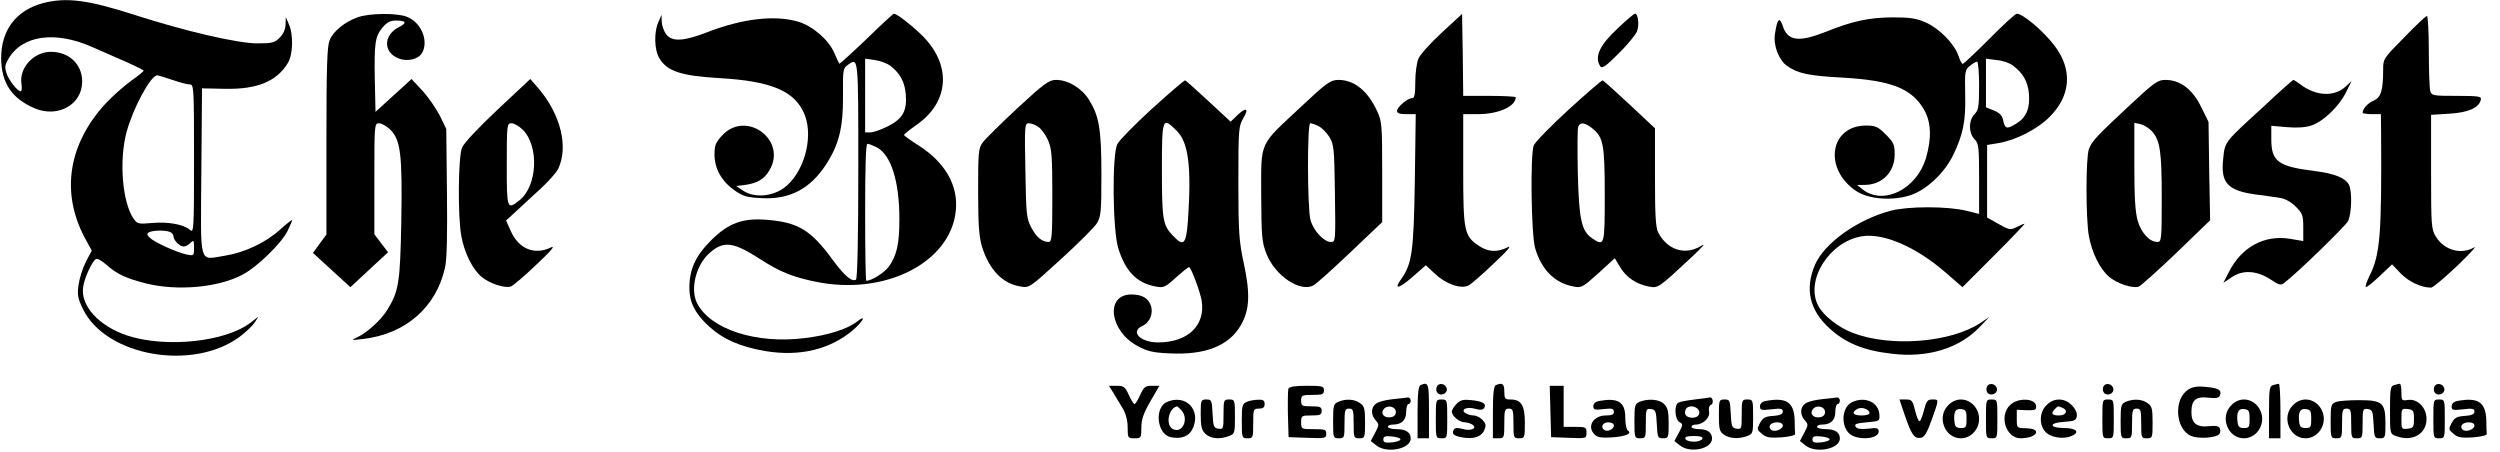
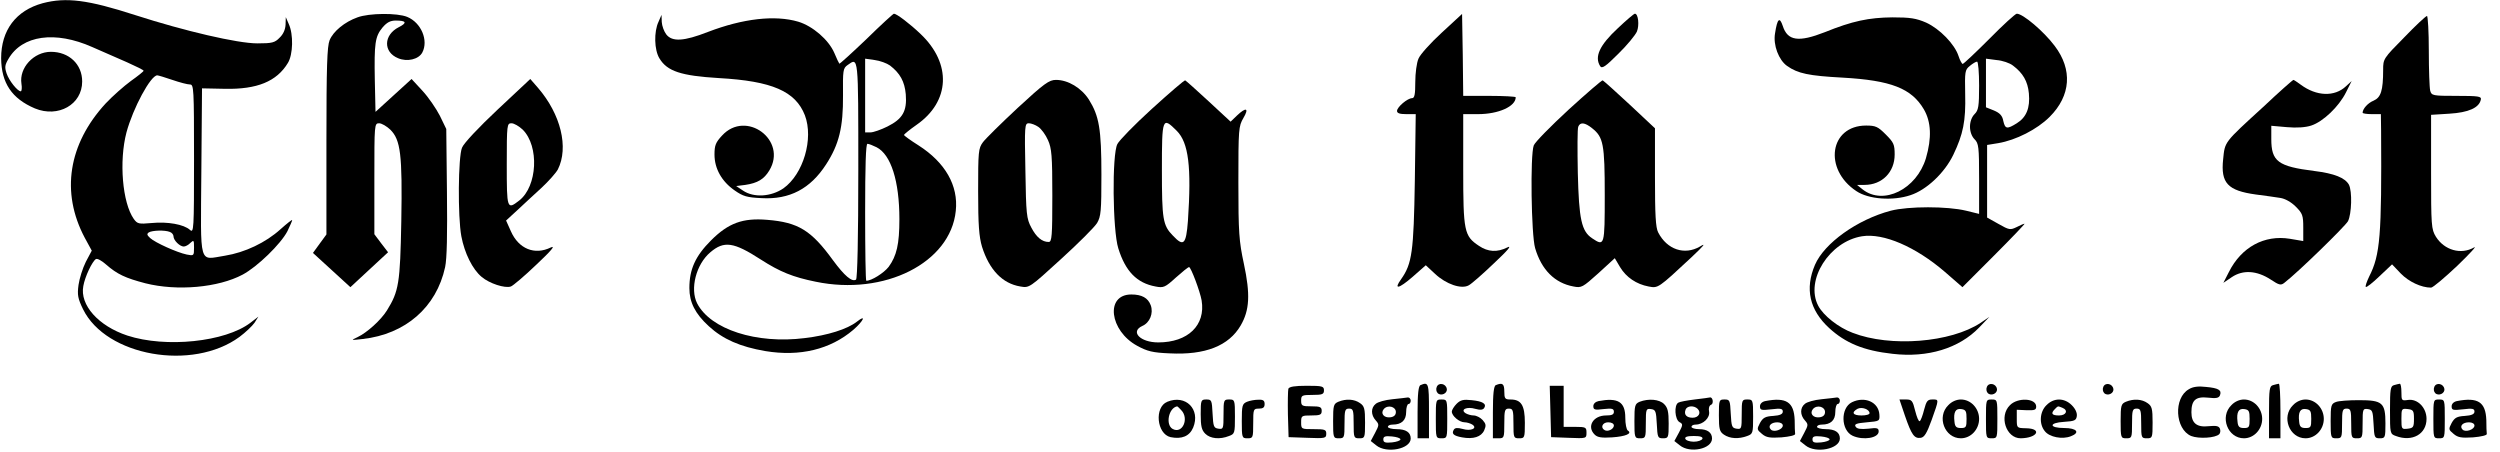
<svg xmlns="http://www.w3.org/2000/svg" width="177" height="32" viewBox="0 0 177 32" fill="none">
  <g clip-path="url(#clip0_290_3488)">
    <path d="M3.022 0.227C1.131 0.744 0.081 2.134 0.081 4.122C0.097 5.884 0.84 6.983 2.473 7.677C4.121 8.356 5.818 7.403 5.818 5.77C5.818 4.542 4.881 3.669 3.604 3.669C2.392 3.669 1.341 4.801 1.519 5.932C1.568 6.223 1.535 6.465 1.471 6.465C1.244 6.465 0.646 5.722 0.469 5.205C0.323 4.768 0.339 4.607 0.598 4.17C1.568 2.49 3.911 2.166 6.529 3.33C7.257 3.653 8.372 4.138 9.002 4.413C9.648 4.704 10.182 4.962 10.166 5.011C10.166 5.059 9.762 5.383 9.261 5.738C8.776 6.094 7.968 6.805 7.483 7.322C4.832 10.199 4.299 13.625 5.996 16.825L6.497 17.746L6.077 18.538C5.851 18.991 5.624 19.718 5.56 20.17C5.463 20.881 5.511 21.14 5.883 21.9C7.515 25.213 13.624 26.296 16.953 23.855C17.39 23.532 17.859 23.079 18.02 22.853L18.295 22.417L17.729 22.853C15.951 24.211 11.733 24.647 9.018 23.758C6.966 23.079 5.64 21.593 5.899 20.251C6.012 19.589 6.529 18.506 6.788 18.344C6.885 18.279 7.208 18.457 7.515 18.732C8.291 19.411 8.873 19.686 10.295 20.057C12.541 20.623 15.45 20.364 17.18 19.443C18.214 18.894 19.879 17.277 20.348 16.372C20.525 16.001 20.687 15.645 20.687 15.581C20.687 15.532 20.315 15.823 19.863 16.227C18.812 17.18 17.341 17.875 15.935 18.102C14.044 18.393 14.206 18.974 14.255 12.17L14.303 6.255L15.919 6.288C18.198 6.336 19.588 5.77 20.38 4.461C20.752 3.863 20.784 2.425 20.444 1.698L20.234 1.213L20.218 1.746C20.202 2.086 20.057 2.425 19.798 2.667C19.459 3.023 19.265 3.071 18.214 3.071C16.824 3.071 13.075 2.199 9.568 1.067C6.222 -0.015 4.687 -0.209 3.022 0.227ZM12.202 5.657C12.719 5.835 13.269 5.981 13.447 5.981C13.721 5.981 13.737 6.239 13.737 11.265C13.737 16.292 13.721 16.518 13.447 16.275C13.026 15.888 11.863 15.678 10.731 15.791C9.826 15.871 9.729 15.855 9.471 15.5C8.663 14.352 8.42 11.411 8.954 9.374C9.422 7.645 10.667 5.334 11.135 5.334C11.2 5.334 11.685 5.479 12.202 5.657ZM12.024 16.421C12.17 16.469 12.283 16.615 12.283 16.728C12.283 17.019 12.735 17.455 13.01 17.455C13.123 17.455 13.35 17.342 13.479 17.197C13.721 16.97 13.737 17.003 13.737 17.536C13.737 18.118 13.721 18.118 13.22 18.021C12.525 17.875 10.99 17.18 10.634 16.857C10.408 16.647 10.376 16.566 10.537 16.453C10.78 16.308 11.669 16.275 12.024 16.421Z" fill="black" />
    <path d="M25.309 1.229C24.404 1.552 23.596 2.215 23.337 2.845C23.16 3.282 23.111 4.704 23.111 9.989V16.599L22.626 17.262L22.157 17.908L23.483 19.12L24.808 20.332L26.149 19.088L27.475 17.86L26.99 17.229L26.505 16.583V12.655C26.505 8.793 26.505 8.728 26.844 8.728C27.022 8.728 27.378 8.938 27.636 9.181C28.363 9.908 28.493 10.926 28.412 15.662C28.331 20.074 28.234 20.623 27.394 21.981C26.957 22.676 25.988 23.548 25.309 23.872C24.824 24.098 24.824 24.098 25.681 24.001C28.703 23.662 30.901 21.755 31.515 18.91C31.644 18.312 31.677 16.599 31.644 13.577L31.596 9.132L31.143 8.195C30.885 7.694 30.335 6.886 29.915 6.433L29.139 5.593L27.863 6.756L26.586 7.92L26.537 5.69C26.489 3.055 26.553 2.587 27.087 1.94C27.394 1.585 27.636 1.455 28.024 1.455C28.768 1.455 28.848 1.617 28.234 1.924C27.151 2.474 27.119 3.686 28.186 4.122C28.832 4.397 29.64 4.203 29.899 3.718C30.351 2.862 29.818 1.601 28.832 1.197C28.137 0.906 26.133 0.922 25.309 1.229Z" fill="black" />
    <path d="M61.333 2.78C60.299 3.766 59.442 4.542 59.426 4.509C59.394 4.477 59.232 4.138 59.071 3.75C58.667 2.812 57.535 1.843 56.517 1.536C54.869 1.051 52.606 1.309 50.117 2.263C48.42 2.925 47.596 2.974 47.176 2.441C47.014 2.231 46.869 1.843 46.852 1.552L46.836 1.051L46.626 1.536C46.287 2.247 46.319 3.54 46.691 4.138C47.24 5.043 48.21 5.366 50.893 5.528C54.675 5.738 56.323 6.465 56.986 8.162C57.616 9.827 56.873 12.332 55.467 13.334C54.594 13.932 53.366 14.012 52.606 13.495L52.121 13.172L52.768 13.091C53.64 12.962 54.093 12.687 54.465 12.073C55.774 9.923 52.816 7.742 51.119 9.6C50.667 10.085 50.586 10.295 50.586 10.942C50.586 11.944 51.103 12.849 52.008 13.479C52.606 13.899 52.881 13.98 53.915 14.028C55.903 14.142 57.374 13.366 58.489 11.637C59.41 10.214 59.701 9.002 59.685 6.756C59.669 4.978 59.685 4.833 60.008 4.606C60.784 4.057 60.768 3.863 60.768 12.024C60.768 16.857 60.703 19.734 60.606 19.798C60.315 19.976 59.798 19.54 58.974 18.424C57.438 16.307 56.517 15.742 54.319 15.564C52.59 15.418 51.572 15.79 50.343 17.018C49.228 18.134 48.808 19.071 48.808 20.396C48.808 21.398 49.212 22.206 50.182 23.095C51.184 24.016 52.396 24.55 54.19 24.857C56.63 25.261 58.78 24.744 60.412 23.354C61.139 22.724 61.366 22.223 60.671 22.772C59.992 23.305 58.602 23.742 56.986 23.936C53.559 24.372 50.311 23.322 49.358 21.479C48.84 20.461 49.277 18.715 50.295 17.859C51.265 17.035 51.943 17.132 53.867 18.376C55.224 19.249 56.145 19.62 57.745 19.944C62.626 20.962 67.297 18.602 67.669 14.934C67.863 13.14 66.925 11.507 65.034 10.295C64.469 9.94 64 9.6 64 9.552C64.016 9.503 64.404 9.18 64.889 8.841C67.265 7.192 67.394 4.509 65.18 2.408C64.42 1.681 63.483 0.97 63.289 0.97C63.24 0.97 62.352 1.778 61.333 2.78ZM63.014 4.639C63.725 5.188 64.048 5.77 64.129 6.675C64.226 7.871 63.903 8.42 62.836 8.954C62.384 9.18 61.834 9.374 61.624 9.374H61.252V6.772V4.154L61.931 4.251C62.303 4.299 62.788 4.477 63.014 4.639ZM62.061 10.425C63.079 10.942 63.677 12.816 63.677 15.515C63.677 17.293 63.483 18.117 62.917 18.893C62.578 19.329 61.705 19.879 61.333 19.879C61.285 19.879 61.252 17.697 61.252 15.03C61.252 11.75 61.301 10.182 61.414 10.182C61.511 10.182 61.802 10.295 62.061 10.425Z" fill="black" />
    <path d="M102.077 2.312C101.285 3.039 100.542 3.863 100.428 4.154C100.299 4.445 100.202 5.188 100.202 5.819C100.202 6.659 100.154 6.95 99.976 6.95C99.653 6.95 98.909 7.58 98.909 7.855C98.909 8.017 99.103 8.081 99.572 8.081H100.234L100.17 12.8C100.089 17.827 99.976 18.667 99.2 19.766C98.651 20.526 99.022 20.461 100.008 19.605L100.946 18.78L101.608 19.394C102.384 20.122 103.467 20.493 103.984 20.202C104.178 20.105 104.986 19.394 105.778 18.635C106.764 17.714 107.071 17.342 106.715 17.52C106.004 17.875 105.358 17.843 104.711 17.407C103.661 16.712 103.596 16.388 103.596 11.992V8.081H104.647C106.101 8.081 107.313 7.532 107.313 6.885C107.313 6.837 106.473 6.788 105.455 6.788H103.596L103.564 3.895L103.515 0.986L102.077 2.312Z" fill="black" />
    <path d="M114.554 1.988C113.245 3.2 112.873 4.024 113.293 4.687C113.422 4.881 113.665 4.719 114.57 3.814C115.2 3.2 115.782 2.489 115.895 2.23C116.073 1.794 115.992 0.97 115.75 0.97C115.685 0.97 115.152 1.422 114.554 1.988Z" fill="black" />
    <path d="M140.849 2.748C139.879 3.718 139.022 4.526 138.958 4.526C138.909 4.526 138.764 4.283 138.667 3.976C138.392 3.12 137.325 2.037 136.372 1.601C135.661 1.294 135.241 1.229 133.98 1.229C132.315 1.245 131.152 1.487 129.196 2.279C127.337 3.007 126.562 2.894 126.222 1.843C125.996 1.164 125.834 1.31 125.673 2.36C125.527 3.184 125.931 4.251 126.529 4.671C127.289 5.205 128.049 5.366 130.457 5.496C133.883 5.689 135.337 6.255 136.21 7.742C136.727 8.631 136.776 9.762 136.356 11.201C135.693 13.399 133.35 14.562 131.879 13.415L131.475 13.091H132.008C133.253 13.091 134.142 12.187 134.142 10.942C134.142 10.231 134.077 10.085 133.511 9.52C132.962 8.97 132.8 8.889 132.121 8.889C129.535 8.889 129.083 11.976 131.426 13.528C132.283 14.11 134.012 14.239 135.257 13.819C136.404 13.447 137.681 12.235 138.295 10.958C138.99 9.504 139.184 8.582 139.135 6.659C139.103 5.059 139.119 4.946 139.459 4.671C139.669 4.494 139.895 4.364 139.976 4.364C140.057 4.364 140.121 5.124 140.121 6.061C140.121 7.548 140.073 7.807 139.798 8.081C139.604 8.275 139.475 8.615 139.475 8.97C139.475 9.326 139.604 9.665 139.798 9.859C140.089 10.15 140.121 10.393 140.121 12.671V15.144L139.2 14.918C137.875 14.595 135.111 14.595 133.867 14.918C131.491 15.548 129.164 17.213 128.501 18.748C127.774 20.445 128.113 21.948 129.503 23.225C130.667 24.291 131.944 24.825 133.996 25.051C136.485 25.342 138.699 24.663 140.121 23.192L140.849 22.433L140.234 22.853C138.117 24.259 133.834 24.599 131.168 23.564C130.166 23.192 129.083 22.336 128.727 21.641C127.79 19.847 129.519 17.1 131.83 16.728C133.35 16.485 135.628 17.471 137.697 19.249L138.942 20.332L141.188 18.085C142.416 16.857 143.386 15.839 143.337 15.839C143.273 15.839 143.03 15.952 142.772 16.081C142.335 16.291 142.255 16.291 141.495 15.855L140.687 15.403V12.833V10.263L141.479 10.134C142.723 9.924 144.226 9.164 145.115 8.275C146.618 6.772 146.748 4.93 145.471 3.249C144.695 2.215 143.224 0.97 142.788 0.97C142.691 0.97 141.818 1.762 140.849 2.748ZM142.513 4.639C143.224 5.172 143.564 5.754 143.645 6.611C143.742 7.645 143.467 8.308 142.788 8.728C142.093 9.164 141.964 9.132 141.834 8.566C141.77 8.195 141.592 8.001 141.172 7.823L140.606 7.597V5.883V4.154L141.35 4.251C141.77 4.283 142.287 4.461 142.513 4.639Z" fill="black" />
    <path d="M170.214 2.651C168.743 4.138 168.727 4.17 168.727 4.946C168.727 6.417 168.566 6.902 168.048 7.128C167.644 7.29 167.273 7.71 167.273 7.984C167.273 8.033 167.564 8.081 167.919 8.081H168.566L168.582 9.245C168.63 16.696 168.517 18.053 167.741 19.572C167.564 19.944 167.45 20.267 167.499 20.316C167.547 20.364 167.984 20.025 168.469 19.556L169.358 18.716L169.972 19.362C170.537 19.944 171.426 20.364 172.121 20.364C172.25 20.364 173.091 19.653 173.98 18.813C174.869 17.956 175.402 17.374 175.16 17.52C174.238 18.053 173.059 17.714 172.461 16.76C172.137 16.227 172.121 15.985 172.121 12.17V8.13L173.414 8.049C174.772 7.968 175.531 7.629 175.644 7.047C175.693 6.821 175.483 6.788 173.931 6.788C172.234 6.788 172.154 6.772 172.057 6.417C172.008 6.223 171.96 4.946 171.96 3.588C171.96 2.247 171.895 1.132 171.83 1.132C171.749 1.132 171.022 1.811 170.214 2.651Z" fill="black" />
    <path d="M35.232 7.758C33.907 9.003 32.824 10.15 32.711 10.457C32.437 11.104 32.404 15.338 32.663 16.728C32.889 17.924 33.455 19.071 34.101 19.605C34.651 20.073 35.75 20.429 36.17 20.283C36.315 20.235 37.139 19.54 37.98 18.732C39.03 17.746 39.354 17.358 38.998 17.52C37.851 18.085 36.719 17.617 36.17 16.372L35.83 15.613L36.622 14.886C37.059 14.481 37.834 13.754 38.352 13.286C38.853 12.817 39.37 12.235 39.499 11.992C40.275 10.441 39.709 8.098 38.093 6.223L37.544 5.593L35.232 7.758ZM37.01 9.18C38.19 10.36 38.045 13.188 36.768 14.191C35.895 14.869 35.879 14.821 35.879 11.637C35.879 8.793 35.895 8.728 36.218 8.728C36.396 8.728 36.752 8.938 37.01 9.18Z" fill="black" />
    <path d="M72.065 7.628C70.885 8.727 69.77 9.826 69.592 10.069C69.269 10.505 69.252 10.731 69.252 13.543C69.252 15.935 69.317 16.759 69.527 17.471C70.044 19.103 70.966 20.073 72.242 20.283C72.873 20.396 72.889 20.38 75.119 18.343C76.347 17.228 77.495 16.081 77.673 15.79C77.947 15.321 77.98 14.949 77.98 12.364C77.98 9.131 77.818 8.21 77.091 7.046C76.558 6.222 75.62 5.657 74.764 5.657C74.279 5.657 73.939 5.899 72.065 7.628ZM73.519 8.986C73.729 9.131 74.036 9.551 74.198 9.923C74.457 10.505 74.505 11.006 74.505 13.85C74.505 16.727 74.473 17.131 74.246 17.131C73.778 17.131 73.374 16.792 73.018 16.113C72.679 15.483 72.646 15.176 72.598 12.073C72.533 8.889 72.549 8.727 72.84 8.727C73.002 8.727 73.309 8.84 73.519 8.986Z" fill="black" />
    <path d="M81.568 7.693C80.339 8.808 79.24 9.94 79.111 10.198C78.723 10.925 78.772 16.307 79.176 17.584C79.677 19.2 80.485 20.041 81.81 20.283C82.376 20.396 82.489 20.348 83.249 19.653C83.701 19.249 84.121 18.909 84.186 18.909C84.315 18.909 84.962 20.622 85.075 21.269C85.366 23.03 84.105 24.243 82.004 24.243C80.727 24.243 80 23.483 80.873 23.079C81.406 22.853 81.681 22.174 81.471 21.608C81.277 21.091 80.84 20.849 80.097 20.849C78.238 20.849 78.546 23.418 80.517 24.485C81.228 24.873 81.616 24.97 82.812 25.018C85.333 25.148 86.998 24.485 87.838 23.047C88.469 21.964 88.533 20.849 88.065 18.667C87.725 17.083 87.677 16.469 87.677 12.929C87.677 9.131 87.693 8.938 88.032 8.356C88.453 7.645 88.226 7.564 87.58 8.178L87.127 8.614L85.576 7.176C84.719 6.384 83.976 5.721 83.911 5.689C83.847 5.673 82.796 6.578 81.568 7.693ZM83.313 9.261C84.154 10.101 84.364 11.814 84.105 15.645C83.976 17.325 83.798 17.487 83.038 16.679C82.327 15.952 82.263 15.531 82.263 12.024C82.263 8.323 82.295 8.243 83.313 9.261Z" fill="black" />
-     <path d="M92.105 7.564C89.099 10.376 89.293 9.923 89.293 13.802C89.309 16.776 89.341 17.131 89.665 17.972C90.279 19.523 92.056 20.719 92.994 20.202C93.188 20.105 94.351 19.055 95.596 17.875L97.859 15.725V12.186C97.859 8.84 97.842 8.598 97.487 7.838C96.824 6.416 95.871 5.657 94.755 5.657C94.19 5.673 93.947 5.834 92.105 7.564ZM93.333 8.921C93.559 9.018 93.915 9.374 94.109 9.681C94.448 10.23 94.465 10.473 94.513 13.689C94.561 17.115 94.561 17.131 94.222 17.131C93.737 17.131 92.994 16.339 92.784 15.58C92.558 14.788 92.541 8.727 92.768 8.727C92.848 8.727 93.107 8.808 93.333 8.921Z" fill="black" />
    <path d="M111.046 7.774C109.786 8.938 108.671 10.069 108.59 10.295C108.331 10.974 108.412 16.631 108.687 17.568C109.139 19.103 110.077 20.041 111.402 20.283C111.968 20.396 112.048 20.348 113.164 19.346L114.327 18.279L114.699 18.909C115.135 19.637 115.863 20.121 116.719 20.283C117.398 20.412 117.382 20.428 119.758 18.214C120.663 17.358 120.808 17.18 120.356 17.455C119.273 18.085 118.028 17.681 117.398 16.453C117.22 16.113 117.172 15.208 117.172 12.542V9.083L115.378 7.402C114.392 6.481 113.535 5.721 113.471 5.689C113.406 5.673 112.323 6.61 111.046 7.774ZM112.727 9.083C113.519 9.713 113.616 10.198 113.616 13.818C113.616 17.422 113.6 17.455 112.727 16.873C111.968 16.372 111.79 15.531 111.709 12.251C111.677 10.57 111.677 9.099 111.741 8.97C111.871 8.63 112.21 8.663 112.727 9.083Z" fill="black" />
-     <path d="M150.82 7.419C148.445 9.633 148.105 9.988 147.895 10.554C147.669 11.152 147.669 15.515 147.895 16.728C148.121 17.924 148.687 19.071 149.333 19.604C149.883 20.073 150.966 20.429 151.402 20.299C151.564 20.251 152.76 19.168 154.085 17.907L156.477 15.596L156.412 12.122L156.364 8.631L155.83 7.548C155.216 6.303 154.344 5.657 153.309 5.657C152.776 5.657 152.517 5.835 150.82 7.419ZM152.356 9.293C152.937 9.94 153.051 10.732 153.051 14.012C153.051 16.954 153.034 17.132 152.744 17.132C152.194 17.132 151.612 16.501 151.354 15.645C151.176 15.031 151.111 14.012 151.111 11.75V8.695L151.564 8.792C151.806 8.857 152.162 9.083 152.356 9.293Z" fill="black" />
    <path d="M160.226 7.58C157.43 10.134 157.527 10.021 157.398 11.281C157.22 12.962 157.721 13.495 159.709 13.77C160.356 13.851 161.131 13.964 161.438 14.012C161.778 14.061 162.214 14.303 162.537 14.627C163.022 15.111 163.071 15.257 163.071 16.113V17.067L162.117 16.905C160.323 16.614 158.691 17.487 157.802 19.265L157.414 20.025L158.012 19.621C158.804 19.087 159.79 19.152 160.776 19.798C161.358 20.186 161.487 20.219 161.729 20.025C162.683 19.297 166.028 16.033 166.238 15.661C166.497 15.144 166.546 13.544 166.303 13.075C166.028 12.59 165.285 12.283 163.847 12.105C161.277 11.782 160.808 11.427 160.808 9.843V8.905L161.907 9.002C162.618 9.067 163.249 9.019 163.636 8.889C164.477 8.615 165.592 7.548 166.093 6.546L166.497 5.738L166.093 6.109C165.285 6.869 164.008 6.821 162.893 5.996C162.634 5.802 162.408 5.657 162.376 5.657C162.327 5.657 161.358 6.513 160.226 7.58Z" fill="black" />
    <path d="M100.574 27.266C100.428 27.314 100.364 27.864 100.364 29.189V31.031H100.768H101.172V29.092C101.172 27.12 101.139 27.023 100.574 27.266Z" fill="black" />
    <path d="M101.721 27.395C101.656 27.54 101.689 27.734 101.786 27.831C102.028 28.073 102.497 27.847 102.432 27.524C102.368 27.152 101.85 27.055 101.721 27.395Z" fill="black" />
    <path d="M105.907 27.266C105.762 27.314 105.697 27.864 105.697 29.189V31.031H106.101C106.489 31.031 106.505 30.999 106.505 29.981C106.505 29.043 106.537 28.93 106.828 28.93C107.119 28.93 107.152 29.043 107.152 29.981C107.152 30.999 107.168 31.031 107.556 31.031C107.943 31.031 107.96 30.999 107.96 29.932C107.96 28.688 107.701 28.284 106.941 28.284C106.554 28.284 106.505 28.219 106.505 27.718C106.505 27.169 106.376 27.072 105.907 27.266Z" fill="black" />
    <path d="M140.671 27.395C140.606 27.54 140.638 27.734 140.735 27.831C140.978 28.073 141.446 27.847 141.382 27.524C141.317 27.152 140.8 27.055 140.671 27.395Z" fill="black" />
    <path d="M148.913 27.395C148.848 27.54 148.881 27.734 148.978 27.831C149.22 28.073 149.689 27.847 149.624 27.524C149.559 27.152 149.042 27.055 148.913 27.395Z" fill="black" />
    <path d="M160.937 27.266C160.679 27.33 160.646 27.556 160.646 29.189V31.031H161.051H161.455V29.092C161.455 28.025 161.406 27.169 161.341 27.169C161.261 27.185 161.083 27.217 160.937 27.266Z" fill="black" />
    <path d="M169.503 27.266C169.244 27.33 169.212 27.556 169.212 29.027C169.212 30.692 169.212 30.724 169.632 30.87C170.78 31.306 171.798 30.74 171.798 29.657C171.798 28.866 171.168 28.219 170.489 28.316C170.036 28.381 170.02 28.365 170.02 27.767C170.02 27.427 169.972 27.169 169.907 27.169C169.826 27.185 169.649 27.217 169.503 27.266ZM170.909 29.657C170.909 30.239 170.861 30.304 170.473 30.352C170.036 30.401 170.02 30.385 170.02 29.657C170.02 28.93 170.036 28.914 170.473 28.962C170.861 29.011 170.909 29.076 170.909 29.657Z" fill="black" />
    <path d="M172.348 27.395C172.283 27.54 172.315 27.734 172.412 27.831C172.655 28.073 173.123 27.847 173.059 27.524C172.994 27.152 172.477 27.055 172.348 27.395Z" fill="black" />
-     <path d="M78.836 27.831C79.014 28.122 79.305 28.623 79.499 28.93C79.709 29.286 79.838 29.771 79.838 30.256C79.838 31.015 79.855 31.031 80.323 31.031C80.792 31.031 80.808 30.999 80.808 30.288C80.808 29.706 80.954 29.27 81.438 28.429L82.085 27.314H81.552C81.083 27.314 80.986 27.395 80.727 27.96C80.566 28.316 80.388 28.607 80.323 28.607C80.259 28.607 80.081 28.316 79.919 27.96C79.661 27.395 79.564 27.314 79.079 27.314H78.513L78.836 27.831Z" fill="black" />
    <path d="M91.216 27.523C91.184 27.637 91.168 28.461 91.184 29.35L91.232 30.95L92.574 30.998C93.818 31.047 93.899 31.03 93.899 30.707C93.899 30.416 93.802 30.384 93.01 30.384C92.137 30.384 92.121 30.384 92.121 29.899C92.121 29.43 92.153 29.414 92.849 29.414C93.463 29.414 93.576 29.366 93.576 29.091C93.576 28.816 93.463 28.768 92.849 28.768C92.186 28.768 92.121 28.735 92.121 28.364C92.121 27.992 92.17 27.96 92.929 27.96C93.624 27.96 93.737 27.911 93.737 27.637C93.737 27.346 93.624 27.313 92.525 27.313C91.653 27.313 91.281 27.378 91.216 27.523Z" fill="black" />
    <path d="M109.77 29.123L109.818 30.95L111.079 30.998C112.323 31.047 112.323 31.047 112.323 30.626C112.323 30.255 112.275 30.222 111.515 30.222H110.707V28.768V27.313H110.222H109.721L109.77 29.123Z" fill="black" />
    <path d="M154.974 27.556C153.875 28.17 153.988 30.384 155.135 30.869C155.669 31.079 156.848 31.014 157.123 30.739C157.204 30.659 157.22 30.481 157.172 30.352C157.091 30.158 156.913 30.125 156.38 30.174C155.539 30.271 155.152 29.964 155.152 29.188C155.152 28.331 155.459 28.057 156.331 28.154C156.897 28.218 157.091 28.186 157.172 27.992C157.317 27.62 157.075 27.475 156.186 27.394C155.653 27.329 155.248 27.378 154.974 27.556Z" fill="black" />
    <path d="M98.57 28.267C98.069 28.315 97.552 28.461 97.406 28.59C97.05 28.865 97.05 29.382 97.406 29.77C97.648 30.045 97.648 30.093 97.358 30.643L97.05 31.224L97.438 31.532C98.166 32.13 99.879 31.79 99.879 31.047C99.879 30.61 99.539 30.384 98.877 30.384C98.537 30.384 98.263 30.303 98.263 30.223C98.263 30.125 98.408 30.061 98.602 30.061C99.232 30.061 99.556 29.754 99.556 29.172C99.556 28.865 99.636 28.606 99.717 28.606C99.814 28.606 99.879 28.493 99.879 28.364C99.879 28.235 99.782 28.138 99.685 28.138C99.572 28.154 99.071 28.218 98.57 28.267ZM98.828 29.172C98.828 29.382 98.699 29.511 98.44 29.544C97.988 29.608 97.713 29.269 97.972 28.962C98.246 28.639 98.828 28.784 98.828 29.172ZM99.151 31.111C99.151 31.192 98.877 31.289 98.554 31.322C98.069 31.37 97.939 31.322 97.939 31.111C97.939 30.901 98.069 30.853 98.554 30.901C98.877 30.934 99.151 31.014 99.151 31.111Z" fill="black" />
    <path d="M119.984 28.283C119.45 28.348 118.917 28.445 118.82 28.51C118.513 28.688 118.578 29.689 118.901 29.883C119.16 30.013 119.16 30.077 118.869 30.627L118.545 31.225L118.933 31.532C119.644 32.114 121.212 31.791 121.212 31.047C121.212 30.627 120.889 30.384 120.291 30.384C120 30.384 119.758 30.304 119.758 30.223C119.758 30.126 119.887 30.061 120.048 30.061C120.582 30.061 121.083 29.576 121.002 29.14C120.953 28.898 121.018 28.704 121.147 28.655C121.341 28.59 121.277 28.106 121.067 28.138C121.018 28.154 120.533 28.219 119.984 28.283ZM120.194 28.946C120.469 29.221 120.259 29.576 119.838 29.576C119.402 29.576 119.208 29.35 119.337 29.011C119.434 28.72 119.935 28.688 120.194 28.946ZM120.533 31.063C120.485 31.176 120.21 31.273 119.919 31.273C119.628 31.273 119.353 31.176 119.321 31.063C119.273 30.934 119.45 30.869 119.919 30.869C120.388 30.869 120.566 30.934 120.533 31.063Z" fill="black" />
    <path d="M128.954 28.267C128.453 28.315 127.935 28.461 127.79 28.59C127.434 28.865 127.434 29.382 127.79 29.77C128.032 30.045 128.032 30.093 127.741 30.643L127.434 31.224L127.822 31.532C128.549 32.13 130.263 31.79 130.263 31.047C130.263 30.61 129.923 30.384 129.261 30.384C128.921 30.384 128.646 30.303 128.646 30.223C128.646 30.125 128.792 30.061 128.986 30.061C129.616 30.061 129.939 29.754 129.939 29.172C129.939 28.865 130.02 28.606 130.101 28.606C130.198 28.606 130.263 28.493 130.263 28.364C130.263 28.235 130.166 28.138 130.069 28.138C129.956 28.154 129.455 28.218 128.954 28.267ZM129.212 29.172C129.212 29.382 129.083 29.511 128.824 29.544C128.372 29.608 128.097 29.269 128.356 28.962C128.63 28.639 129.212 28.784 129.212 29.172ZM129.535 31.111C129.535 31.192 129.261 31.289 128.937 31.322C128.453 31.37 128.323 31.322 128.323 31.111C128.323 30.901 128.453 30.853 128.937 30.901C129.261 30.934 129.535 31.014 129.535 31.111Z" fill="black" />
    <path d="M82.65 28.444C81.713 28.816 81.891 30.723 82.877 30.95C83.669 31.111 84.218 30.885 84.477 30.271C85.01 28.978 83.943 27.911 82.65 28.444ZM83.62 29.026C84.218 29.624 83.717 30.756 83.022 30.368C82.505 30.077 82.731 28.881 83.345 28.768C83.362 28.768 83.491 28.881 83.62 29.026Z" fill="black" />
    <path d="M85.01 29.334C85.01 30.174 85.075 30.449 85.333 30.707C85.689 31.063 86.368 31.128 87.014 30.869C87.418 30.724 87.434 30.659 87.434 29.495C87.434 28.316 87.418 28.283 87.03 28.283C86.642 28.283 86.626 28.316 86.626 29.35C86.626 30.352 86.61 30.4 86.271 30.352C85.931 30.303 85.899 30.206 85.85 29.285C85.802 28.348 85.786 28.283 85.414 28.283C85.026 28.283 85.01 28.332 85.01 29.334Z" fill="black" />
    <path d="M88.291 28.445C87.951 28.591 87.919 28.704 87.919 29.819C87.919 30.999 87.935 31.031 88.323 31.031C88.711 31.031 88.727 30.999 88.727 29.981C88.727 28.963 88.743 28.93 89.131 28.93C89.422 28.93 89.535 28.849 89.535 28.607C89.535 28.365 89.438 28.284 89.099 28.3C88.84 28.3 88.485 28.365 88.291 28.445Z" fill="black" />
    <path d="M94.755 28.445C94.416 28.591 94.384 28.704 94.384 29.819C94.384 30.999 94.4 31.031 94.788 31.031C95.176 31.031 95.192 30.999 95.192 29.981C95.192 29.043 95.224 28.93 95.515 28.93C95.806 28.93 95.838 29.043 95.838 29.981C95.838 30.999 95.855 31.031 96.242 31.031C96.63 31.031 96.646 30.999 96.646 29.916C96.646 28.93 96.598 28.753 96.291 28.542C95.887 28.252 95.305 28.219 94.755 28.445Z" fill="black" />
    <path d="M101.656 29.657C101.656 31.015 101.656 31.031 102.061 31.031C102.465 31.031 102.465 31.015 102.465 29.657C102.465 28.3 102.465 28.284 102.061 28.284C101.656 28.284 101.656 28.3 101.656 29.657Z" fill="black" />
    <path d="M103.127 28.59C102.949 28.768 102.788 29.027 102.788 29.14C102.788 29.447 103.321 29.899 103.693 29.899C103.855 29.899 104.113 29.98 104.242 30.061C104.63 30.32 104.145 30.546 103.547 30.368C103.192 30.271 103.014 30.287 102.933 30.417C102.756 30.708 102.901 30.853 103.515 30.966C104.307 31.112 104.873 30.934 105.083 30.465C105.228 30.126 105.212 30.013 104.97 29.738C104.808 29.56 104.517 29.415 104.339 29.415C104.145 29.415 103.887 29.334 103.758 29.253C103.37 28.994 103.855 28.768 104.452 28.946C104.808 29.043 104.986 29.027 105.083 28.881C105.261 28.59 104.986 28.413 104.194 28.332C103.612 28.267 103.402 28.316 103.127 28.59Z" fill="black" />
    <path d="M113.18 28.396C112.954 28.445 112.808 28.59 112.808 28.752C112.808 29.01 112.905 29.043 113.535 28.962C114.133 28.897 114.263 28.93 114.263 29.156C114.263 29.35 114.117 29.414 113.713 29.414C112.792 29.414 112.323 30.206 112.905 30.772C113.099 30.966 113.39 31.014 114.133 30.966C115.103 30.901 115.588 30.691 115.249 30.481C115.152 30.416 115.071 30.012 115.071 29.576C115.071 28.445 114.554 28.138 113.18 28.396ZM114.263 30.125C114.263 30.384 113.826 30.594 113.6 30.449C113.293 30.271 113.455 29.899 113.859 29.899C114.101 29.899 114.263 29.996 114.263 30.125Z" fill="black" />
    <path d="M116.089 28.445C115.75 28.591 115.717 28.704 115.717 29.819C115.717 30.999 115.733 31.031 116.121 31.031C116.509 31.031 116.525 30.999 116.525 29.965C116.525 28.963 116.542 28.914 116.897 28.963C117.22 29.011 117.253 29.108 117.301 30.013C117.35 30.967 117.366 31.031 117.737 31.031C118.125 31.031 118.142 30.983 118.142 29.981C118.142 29.14 118.077 28.866 117.818 28.607C117.479 28.268 116.719 28.203 116.089 28.445Z" fill="black" />
    <path d="M121.697 29.398C121.697 30.384 121.746 30.562 122.053 30.772C122.473 31.063 123.103 31.095 123.701 30.869C124.105 30.724 124.121 30.659 124.121 29.495C124.121 28.316 124.105 28.283 123.717 28.283C123.329 28.283 123.313 28.316 123.313 29.35C123.313 30.352 123.297 30.4 122.958 30.352C122.618 30.303 122.586 30.206 122.537 29.285C122.489 28.348 122.473 28.283 122.101 28.283C121.713 28.283 121.697 28.316 121.697 29.398Z" fill="black" />
    <path d="M124.978 28.397C124.751 28.445 124.606 28.591 124.606 28.768C124.606 29.043 124.703 29.059 125.414 28.979C126.077 28.898 126.222 28.93 126.222 29.14C126.222 29.318 126.028 29.415 125.543 29.447C124.978 29.48 124.816 29.576 124.606 29.948C124.38 30.385 124.38 30.417 124.751 30.724C125.059 30.983 125.317 31.015 126.125 30.966C126.691 30.918 127.111 30.821 127.095 30.724C127.079 30.627 127.063 30.174 127.063 29.738C127.014 28.461 126.465 28.106 124.978 28.397ZM126.222 30.126C126.222 30.417 125.592 30.627 125.382 30.417C125.139 30.174 125.382 29.9 125.834 29.9C126.061 29.9 126.222 29.997 126.222 30.126Z" fill="black" />
    <path d="M131.119 28.477C130.295 28.881 130.327 30.465 131.168 30.853C131.911 31.193 133.01 31.015 133.01 30.546C133.01 30.304 132.897 30.271 132.267 30.352C131.733 30.401 131.475 30.368 131.378 30.207C131.265 30.029 131.426 29.964 132.17 29.9C133.075 29.819 133.091 29.819 133.059 29.334C132.994 28.461 132.024 28.041 131.119 28.477ZM132.364 29.253C132.364 29.35 132.105 29.415 131.798 29.415C131.184 29.415 131.055 29.205 131.507 28.946C131.814 28.785 132.364 28.979 132.364 29.253Z" fill="black" />
    <path d="M134.869 29.43C135.337 30.788 135.531 31.063 135.984 30.998C136.242 30.966 136.42 30.675 136.76 29.738C137.293 28.235 137.293 28.283 136.808 28.283C136.469 28.283 136.388 28.396 136.226 29.01C136.129 29.414 135.984 29.786 135.919 29.818C135.838 29.867 135.709 29.527 135.596 29.091C135.418 28.364 135.353 28.283 134.949 28.283H134.481L134.869 29.43Z" fill="black" />
    <path d="M137.939 28.688C137.099 29.512 137.681 31.031 138.828 31.031C139.539 31.031 140.121 30.401 140.121 29.657C140.121 28.914 139.539 28.284 138.828 28.284C138.521 28.284 138.182 28.429 137.939 28.688ZM139.232 29.657C139.232 30.239 139.2 30.304 138.828 30.304C138.505 30.304 138.408 30.207 138.376 29.852C138.295 29.173 138.457 28.898 138.861 28.963C139.184 29.011 139.232 29.108 139.232 29.657Z" fill="black" />
    <path d="M140.606 29.657C140.606 31.015 140.606 31.031 141.01 31.031C141.414 31.031 141.414 31.015 141.414 29.657C141.414 28.3 141.414 28.284 141.01 28.284C140.606 28.284 140.606 28.3 140.606 29.657Z" fill="black" />
    <path d="M142.303 28.688C141.511 29.464 142.028 31.031 143.063 31.031C144.259 31.015 144.614 30.336 143.434 30.32C142.788 30.304 142.788 30.304 142.788 29.657V29.011L143.483 29.043C144.049 29.059 144.162 29.027 144.162 28.785C144.162 28.187 142.853 28.122 142.303 28.688Z" fill="black" />
    <path d="M144.889 28.688C144.404 29.156 144.356 30.029 144.776 30.53C145.099 30.95 146.02 31.128 146.618 30.886C147.297 30.627 147.038 30.304 146.15 30.304C145.067 30.304 145.034 29.932 146.133 29.867C146.877 29.819 146.99 29.77 147.038 29.463C147.071 29.237 146.941 28.946 146.683 28.688C146.15 28.154 145.406 28.154 144.889 28.688ZM146.004 28.865C146.457 29.043 146.295 29.415 145.778 29.415C145.261 29.415 145.18 29.269 145.487 28.962C145.713 28.736 145.681 28.736 146.004 28.865Z" fill="black" />
-     <path d="M148.848 29.657C148.848 31.015 148.848 31.031 149.252 31.031C149.656 31.031 149.656 31.015 149.656 29.657C149.656 28.3 149.656 28.284 149.252 28.284C148.848 28.284 148.848 28.3 148.848 29.657Z" fill="black" />
    <path d="M150.513 28.445C150.174 28.591 150.141 28.704 150.141 29.819C150.141 30.999 150.158 31.031 150.545 31.031C150.933 31.031 150.949 30.999 150.949 29.981C150.949 29.043 150.982 28.93 151.273 28.93C151.564 28.93 151.596 29.043 151.596 29.981C151.596 30.999 151.612 31.031 152 31.031C152.388 31.031 152.404 30.999 152.404 29.916C152.404 28.93 152.355 28.753 152.048 28.542C151.644 28.252 151.063 28.219 150.513 28.445Z" fill="black" />
    <path d="M157.98 28.688C157.139 29.512 157.721 31.031 158.869 31.031C159.58 31.031 160.162 30.401 160.162 29.657C160.162 28.914 159.58 28.284 158.869 28.284C158.562 28.284 158.222 28.429 157.98 28.688ZM159.273 29.657C159.273 30.239 159.24 30.304 158.869 30.304C158.545 30.304 158.448 30.207 158.416 29.852C158.335 29.173 158.497 28.898 158.901 28.963C159.224 29.011 159.273 29.108 159.273 29.657Z" fill="black" />
    <path d="M162.343 28.688C161.503 29.512 162.085 31.031 163.232 31.031C163.943 31.031 164.525 30.401 164.525 29.657C164.525 28.914 163.943 28.284 163.232 28.284C162.925 28.284 162.586 28.429 162.343 28.688ZM163.636 29.657C163.636 30.239 163.604 30.304 163.232 30.304C162.909 30.304 162.812 30.207 162.78 29.852C162.699 29.173 162.861 28.898 163.265 28.963C163.588 29.011 163.636 29.108 163.636 29.657Z" fill="black" />
    <path d="M165.382 28.462C165.042 28.591 165.01 28.704 165.01 29.819C165.01 30.999 165.026 31.031 165.414 31.031C165.802 31.031 165.818 30.999 165.818 29.981C165.818 29.043 165.85 28.93 166.141 28.93C166.432 28.93 166.465 29.043 166.465 29.981C166.465 30.999 166.481 31.031 166.869 31.031C167.256 31.031 167.273 30.999 167.273 29.965C167.273 28.963 167.289 28.914 167.644 28.963C167.968 29.011 168 29.108 168.048 30.013C168.097 30.967 168.113 31.031 168.485 31.031C168.873 31.031 168.889 30.983 168.889 29.981C168.889 28.51 168.679 28.332 167.014 28.332C166.303 28.332 165.576 28.381 165.382 28.462Z" fill="black" />
    <path d="M172.283 29.657C172.283 31.015 172.283 31.031 172.687 31.031C173.091 31.031 173.091 31.015 173.091 29.657C173.091 28.3 173.091 28.284 172.687 28.284C172.283 28.284 172.283 28.3 172.283 29.657Z" fill="black" />
    <path d="M173.947 28.397C173.721 28.445 173.576 28.591 173.576 28.768C173.576 29.043 173.673 29.059 174.384 28.979C175.046 28.898 175.192 28.93 175.192 29.14C175.192 29.318 174.998 29.415 174.513 29.447C173.947 29.48 173.786 29.576 173.576 29.948C173.35 30.385 173.35 30.417 173.721 30.724C174.028 30.983 174.287 31.015 175.095 30.966C175.661 30.918 176.081 30.821 176.065 30.724C176.048 30.627 176.032 30.174 176.032 29.738C175.984 28.461 175.434 28.106 173.947 28.397ZM175.192 30.126C175.192 30.417 174.562 30.627 174.352 30.417C174.109 30.174 174.352 29.9 174.804 29.9C175.03 29.9 175.192 29.997 175.192 30.126Z" fill="black" />
  </g>
  <defs>
    <clipPath id="clip0_290_3488">
      <rect width="176.162" height="32" fill="white" />
    </clipPath>
  </defs>
</svg>